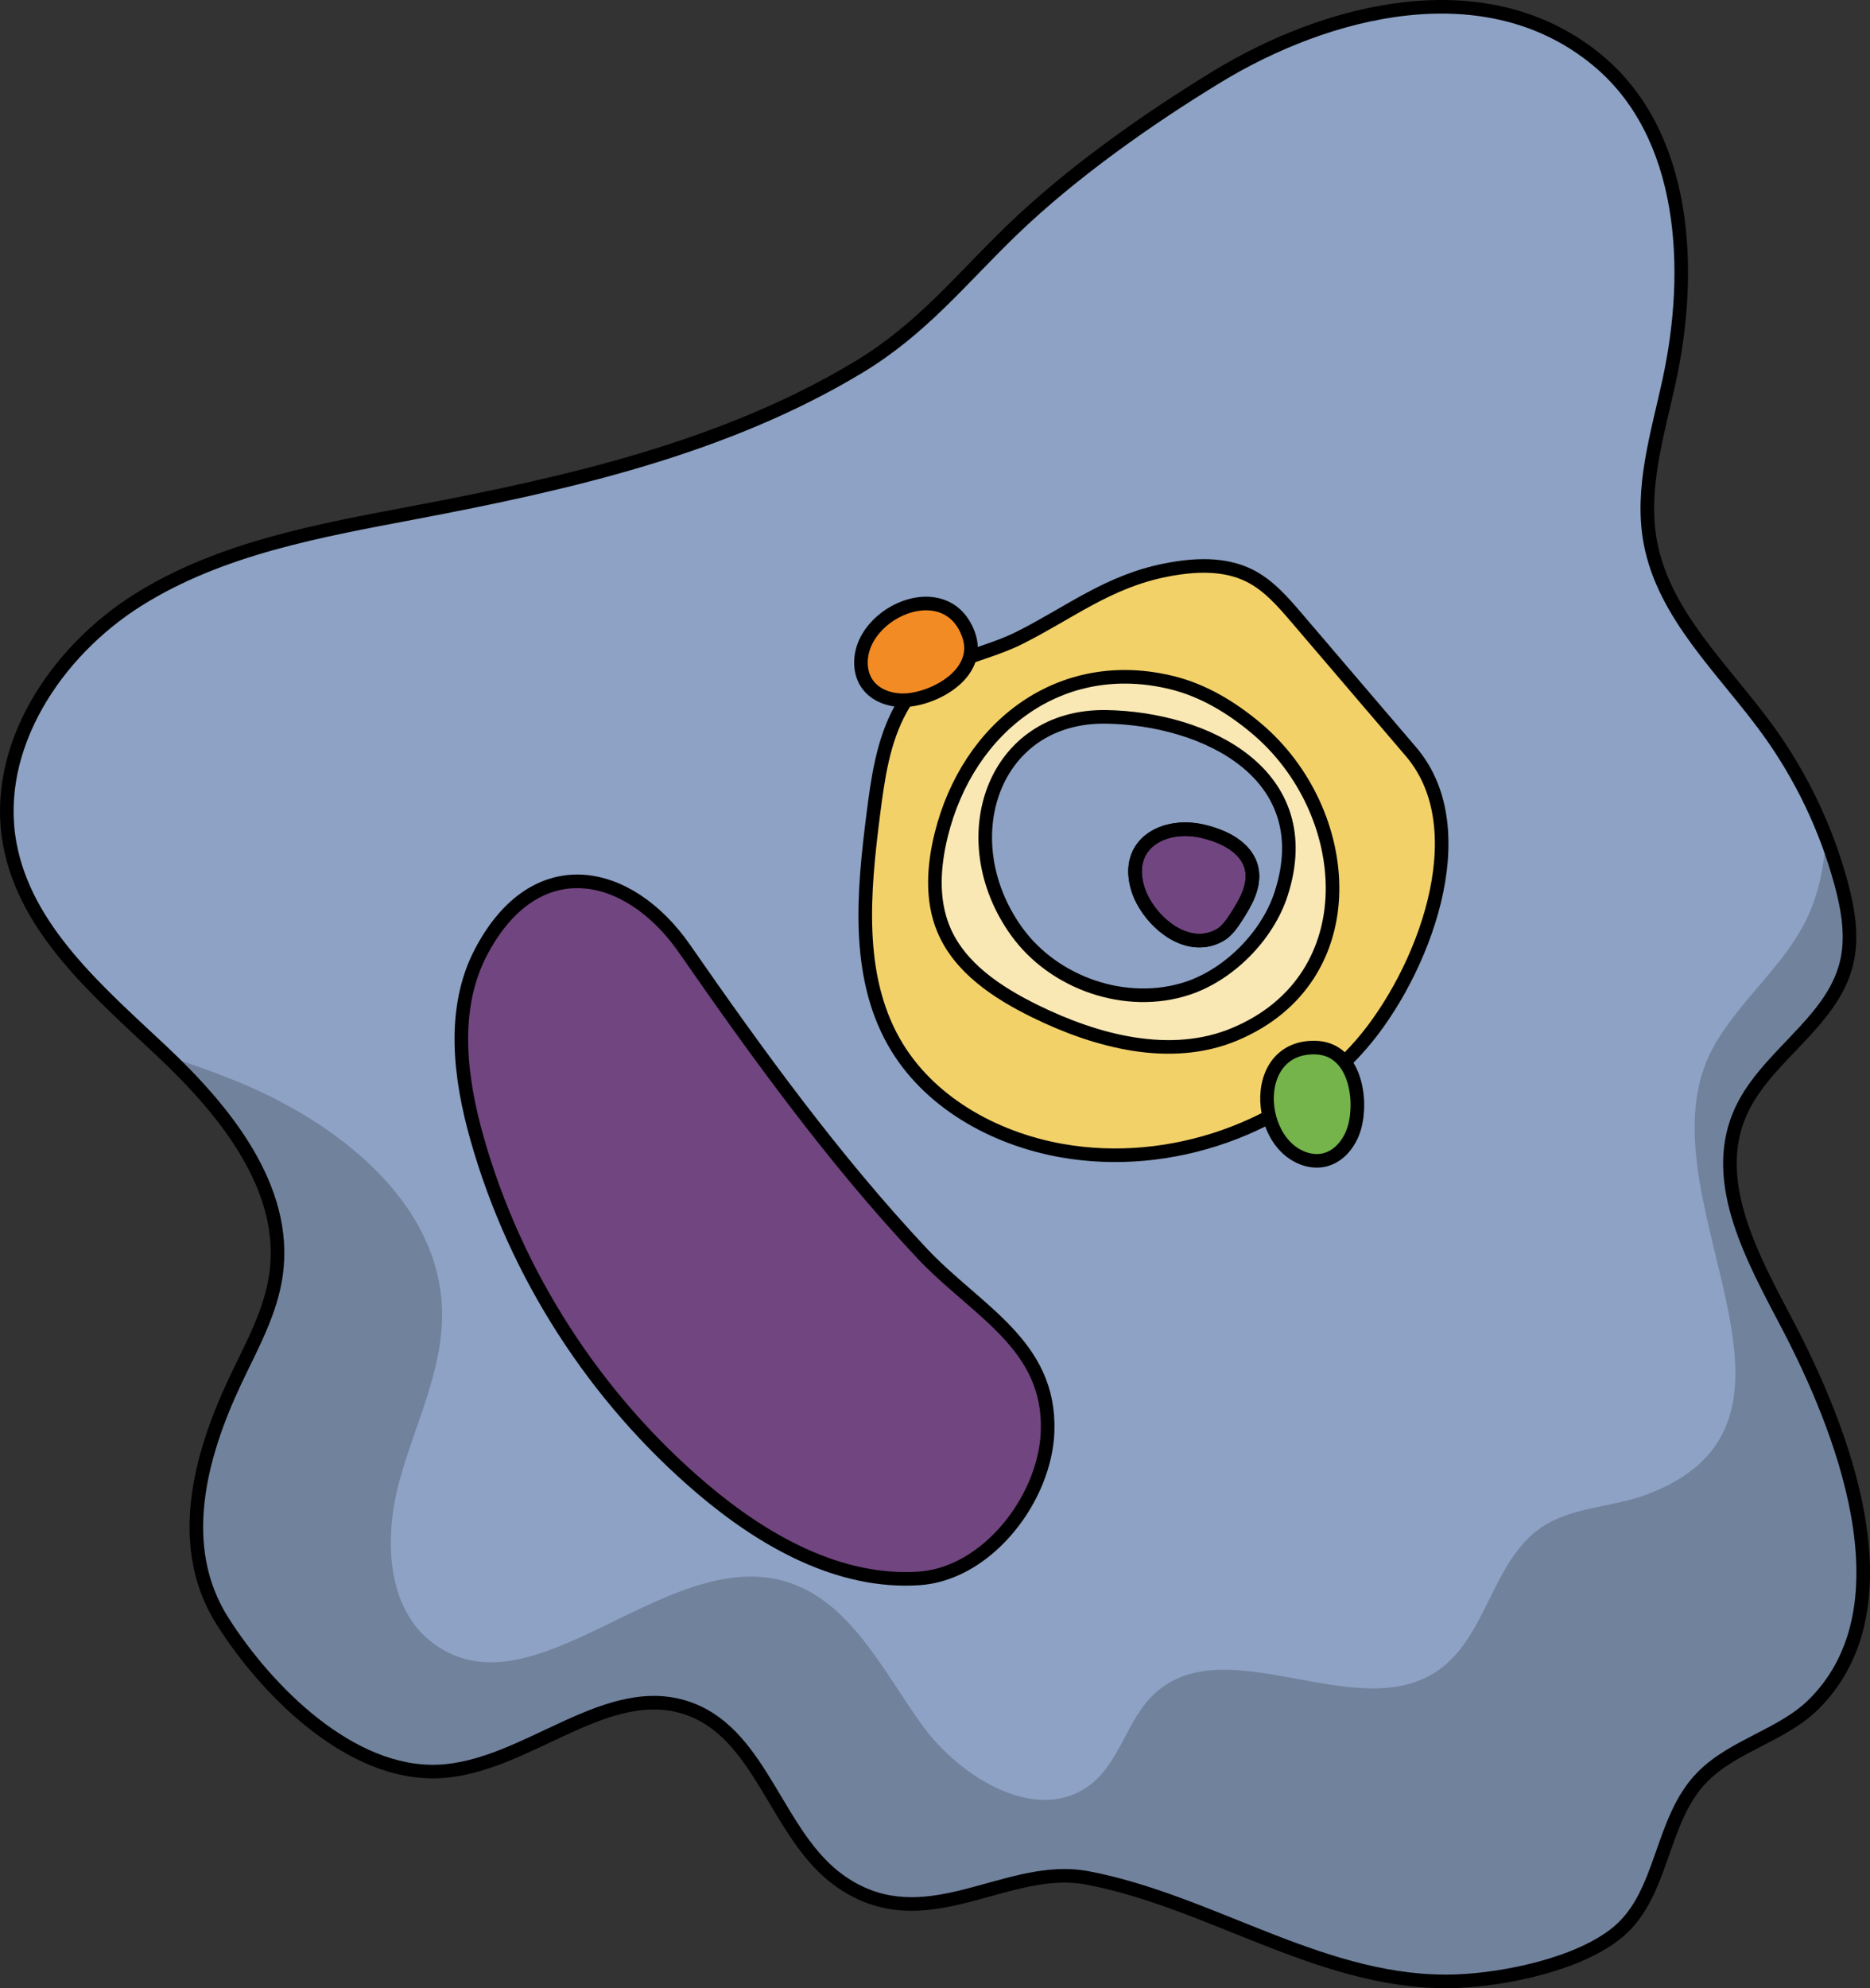
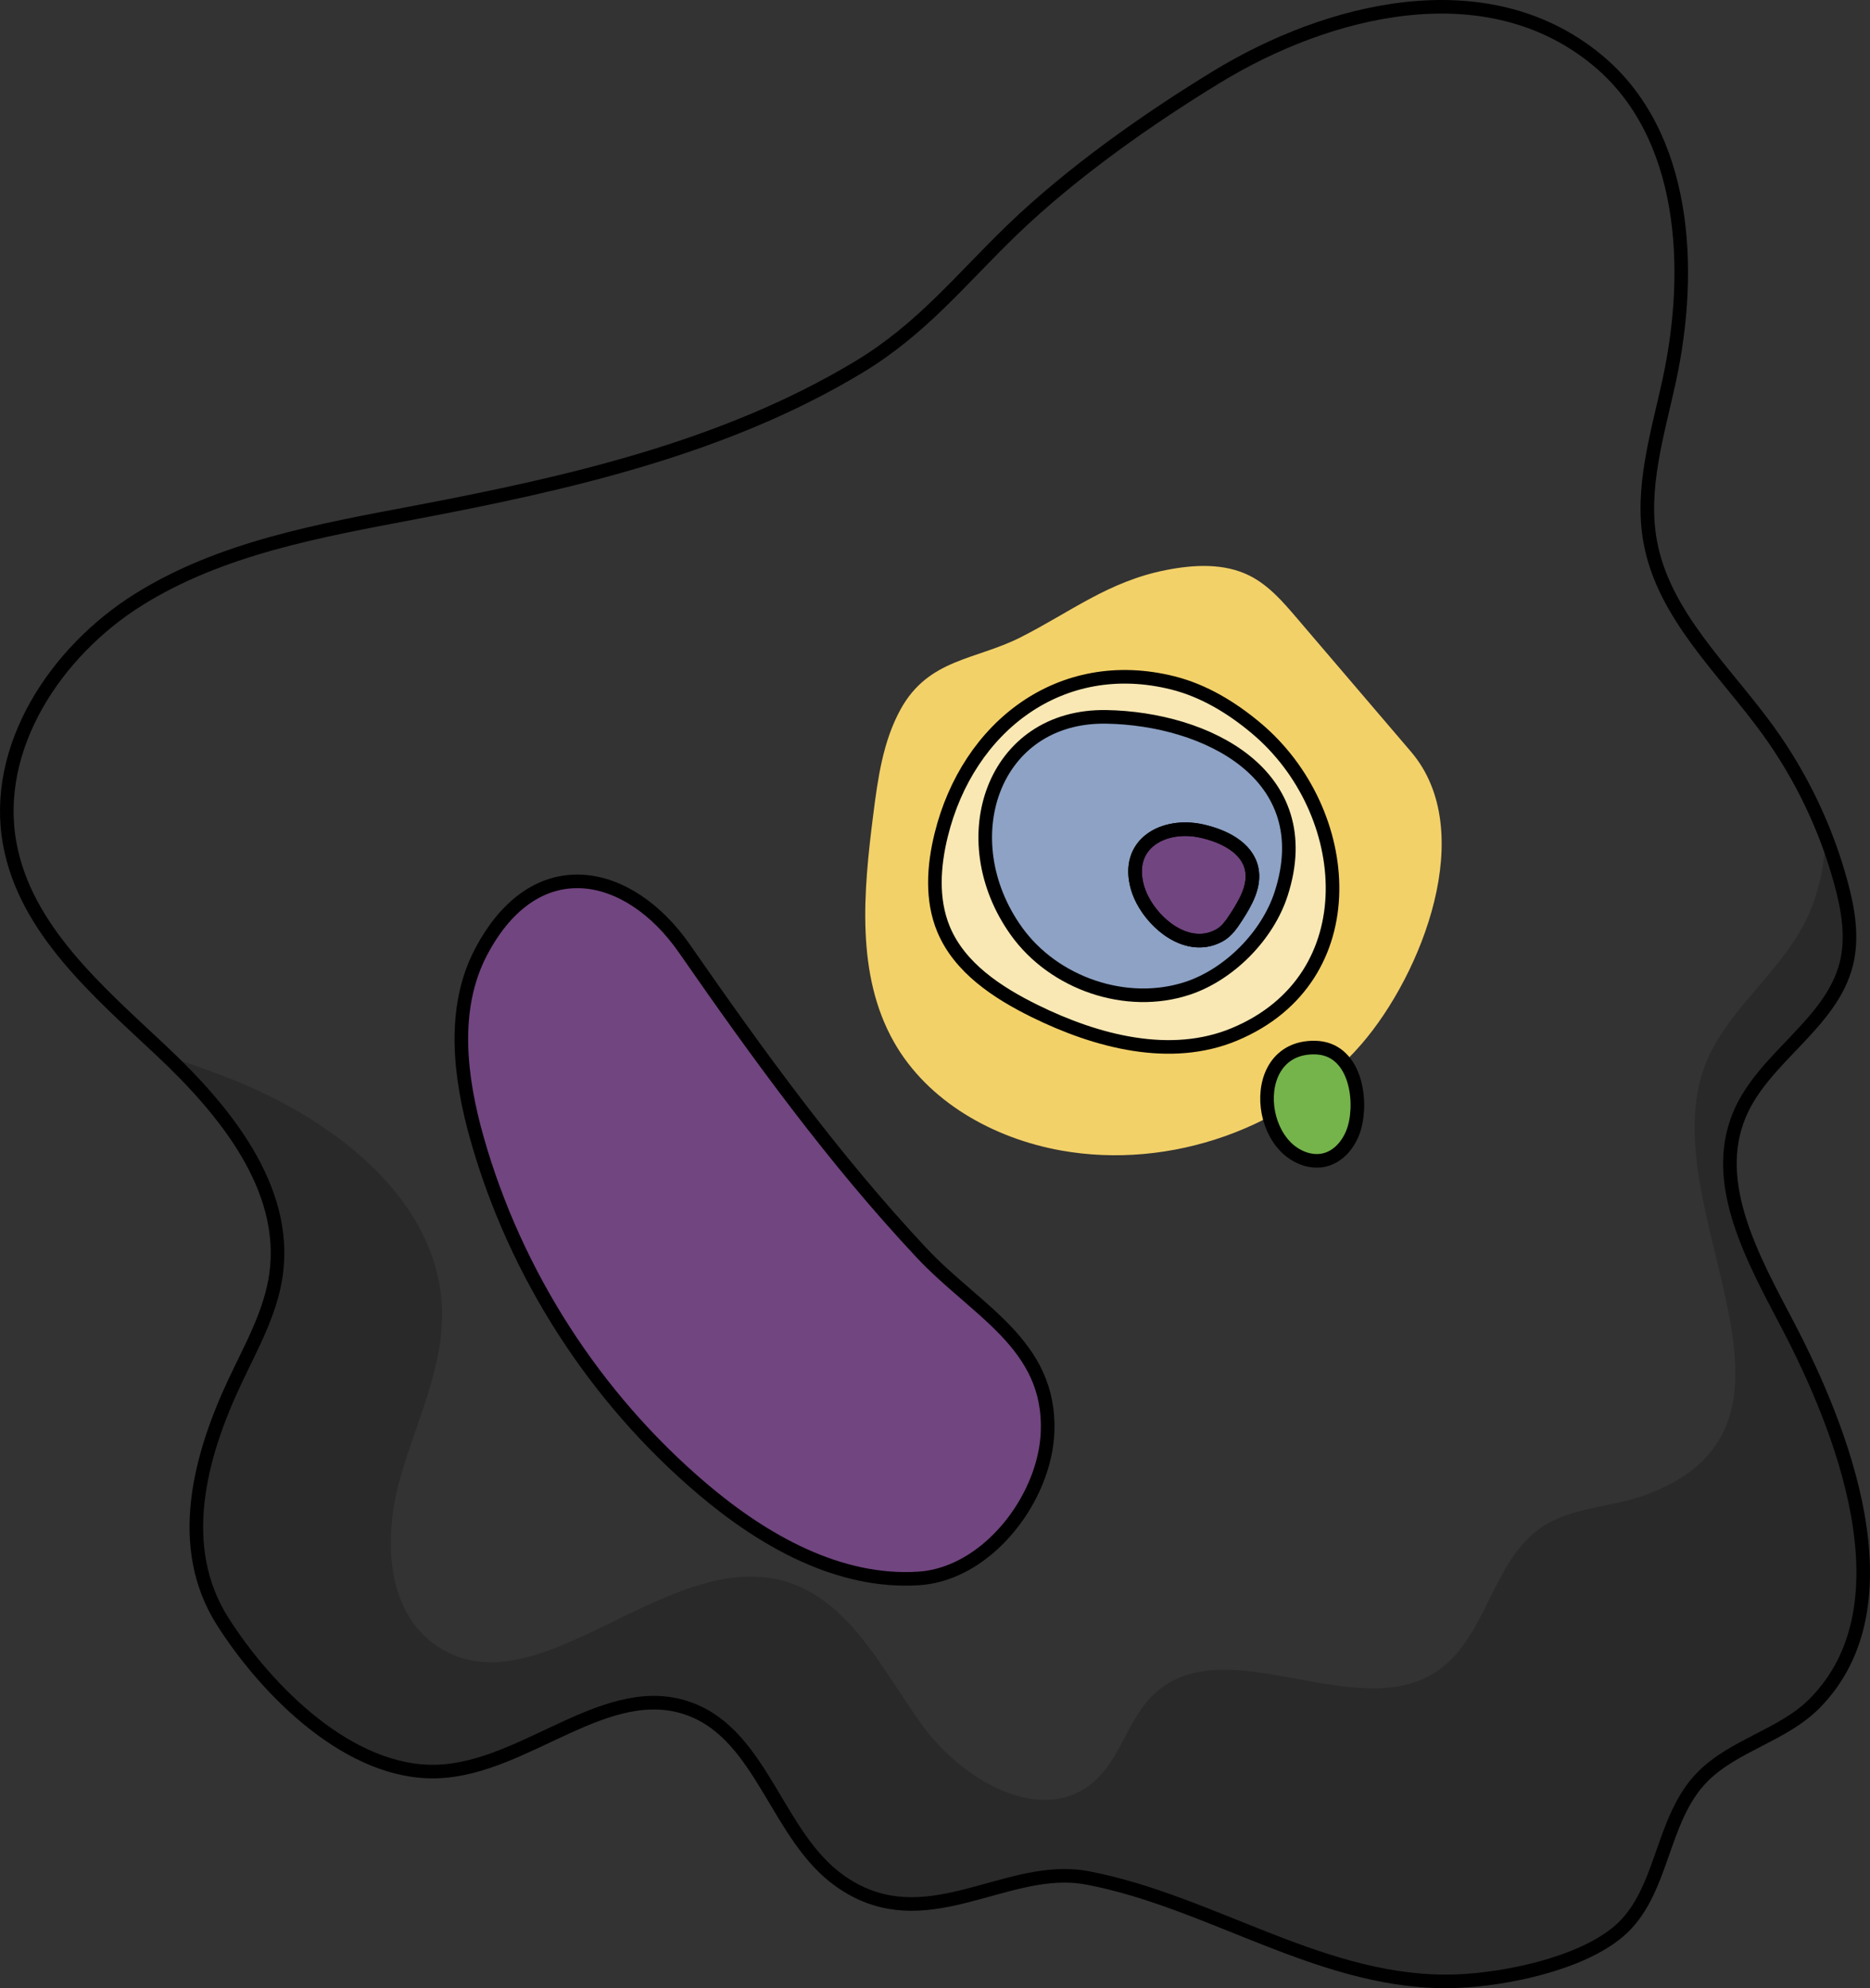
<svg xmlns="http://www.w3.org/2000/svg" version="1.1" id="Layer_1" x="0px" y="0px" width="137.565px" height="146.217px" viewBox="0 0 137.565 146.217" enable-background="new 0 0 137.565 146.217" xml:space="preserve">
  <rect x="0" y="0" width="137.565" height="146.217" fill="#333333" stroke="none" />
  <g>
    <g>
      <g>
-         <path id="changecolor_12_" fill="#8DA2C4" d="M78.288,137.953c-5.44,0.014-10.828,4.392-16.501,0.38     c-4.625-3.271-5.682-10.606-10.977-12.62c-6.1-2.32-12.063,4.312-18.585,4.568c-6.484,0.255-12.623-5.965-15.846-11.039     c-3.485-5.488-1.698-12.136,0.924-17.69c1.201-2.545,2.626-5.06,3.008-7.848c0.872-6.348-3.77-12.043-8.441-16.429     S1.874,68.359,0.718,62.057c-1.295-7.06,3.361-14.125,9.441-17.94s13.357-5.098,20.409-6.437     c11.202-2.127,22.724-4.732,32.598-10.683c4.684-2.823,7.526-6.461,11.305-10.1c4.35-4.188,9.922-8.127,15.073-11.264     c8.069-4.914,19.774-8,27.979-1.193c6.533,5.419,7.067,15.314,5.259,23.606c-0.849,3.896-2.101,7.869-1.385,11.792     c0.988,5.417,5.428,9.403,8.659,13.862c2.451,3.382,4.282,7.212,5.376,11.243c0.524,1.931,0.878,3.981,0.397,5.923     c-1.106,4.466-6.135,6.908-7.888,11.161c-2.086,5.064,1.047,10.601,3.588,15.454c3.835,7.325,9.205,20.502,1.946,27.808     c-2.323,2.338-5.92,3.046-8.237,5.391c-3.121,3.159-2.829,8.574-6.203,11.398c-2.838,2.376-8.314,3.488-11.854,3.624     c-9.647,0.372-17.957-5.847-27.193-7.596C79.42,137.998,78.854,137.952,78.288,137.953z" />
        <path opacity="0.2" d="M119.035,142.077c3.374-2.824,3.082-8.24,6.203-11.398c2.317-2.345,5.914-3.053,8.237-5.391     c7.259-7.306,1.889-20.483-1.946-27.808c-2.541-4.853-5.674-10.389-3.588-15.454c1.752-4.254,6.782-6.696,7.888-11.161     c0.481-1.942,0.126-3.992-0.397-5.923c-0.313-1.155-0.694-2.291-1.125-3.407c-0.099,2.12-0.484,4.178-1.439,6.124     c-1.717,3.497-5.006,6.001-6.864,9.425c-5.758,10.611,9.822,27.271-4.832,32.819c-2.559,0.969-5.53,0.898-7.792,2.438     c-3.619,2.464-3.995,8.038-7.601,10.52c-5.974,4.112-15.64-3.241-20.901,1.75c-1.925,1.826-2.467,4.806-4.504,6.505     c-3.84,3.204-9.688-0.26-12.599-4.326c-2.911-4.066-5.357-9.234-10.185-10.537c-8.775-2.369-18.324,9.994-25.67,4.64     c-3.493-2.546-3.684-7.735-2.557-11.907s3.233-8.191,3.156-12.512c-0.147-8.161-7.889-14.095-15.477-17.102     c-1.569-0.622-3.176-1.182-4.792-1.728c4.538,4.336,8.906,9.889,8.059,16.063c-0.383,2.788-1.807,5.303-3.008,7.848     c-2.622,5.554-4.409,12.202-0.924,17.69c3.222,5.074,9.362,11.294,15.846,11.039c6.521-0.257,12.484-6.888,18.584-4.568     c5.295,2.014,6.352,9.349,10.977,12.62c5.673,4.012,11.062-0.366,16.501-0.38c0.566-0.001,1.133,0.044,1.7,0.152     c9.236,1.749,17.545,7.968,27.193,7.596C110.721,145.565,116.197,144.453,119.035,142.077z" />
        <path fill="none" stroke="#000000" stroke-miterlimit="10" d="M78.288,137.953c-5.44,0.014-10.828,4.392-16.501,0.38     c-4.625-3.271-5.682-10.606-10.977-12.62c-6.1-2.32-12.063,4.312-18.585,4.568c-6.484,0.255-12.623-5.965-15.846-11.039     c-3.485-5.488-1.698-12.136,0.924-17.69c1.201-2.545,2.626-5.06,3.008-7.848c0.872-6.348-3.77-12.043-8.441-16.429     S1.874,68.359,0.718,62.057c-1.295-7.06,3.361-14.125,9.441-17.94s13.357-5.098,20.409-6.437     c11.202-2.127,22.724-4.732,32.598-10.683c4.684-2.823,7.526-6.461,11.305-10.1c4.35-4.188,9.922-8.127,15.073-11.264     c8.069-4.914,19.774-8,27.979-1.193c6.533,5.419,7.067,15.314,5.259,23.606c-0.849,3.896-2.101,7.869-1.385,11.792     c0.988,5.417,5.428,9.403,8.659,13.862c2.451,3.382,4.282,7.212,5.376,11.243c0.524,1.931,0.878,3.981,0.397,5.923     c-1.106,4.466-6.135,6.908-7.888,11.161c-2.086,5.064,1.047,10.601,3.588,15.454c3.835,7.325,9.205,20.502,1.946,27.808     c-2.323,2.338-5.92,3.046-8.237,5.391c-3.121,3.159-2.829,8.574-6.203,11.398c-2.838,2.376-8.314,3.488-11.854,3.624     c-9.647,0.372-17.957-5.847-27.193-7.596C79.42,137.998,78.854,137.952,78.288,137.953z" />
      </g>
      <path fill="#F3D169" d="M66.252,52.166c-1.298,2.355-1.675,5.092-2.014,7.759c-0.718,5.651-1.285,11.755,1.526,16.71    c2.488,4.385,7.318,7.083,12.28,7.974c8.056,1.447,16.775-1.641,22.125-7.836c4.432-5.133,8.603-15.668,3.631-21.488    c-2.801-3.278-5.602-6.557-8.404-9.835c-1.015-1.187-2.068-2.406-3.463-3.108c-1.878-0.945-4.114-0.822-6.177-0.414    c-4.226,0.835-7.013,3.092-10.701,4.954C71.753,48.55,68.308,48.436,66.252,52.166z" />
-       <path fill="none" stroke="#000000" stroke-miterlimit="10" d="M66.252,52.166c-1.298,2.355-1.675,5.092-2.014,7.759    c-0.718,5.651-1.285,11.755,1.526,16.71c2.488,4.385,7.318,7.083,12.28,7.974c8.056,1.447,16.775-1.641,22.125-7.836    c4.432-5.133,8.603-15.668,3.631-21.488c-2.801-3.278-5.602-6.557-8.404-9.835c-1.015-1.187-2.068-2.406-3.463-3.108    c-1.878-0.945-4.114-0.822-6.177-0.414c-4.226,0.835-7.013,3.092-10.701,4.954C71.753,48.55,68.308,48.436,66.252,52.166z" />
      <path opacity="0.5" fill="#FFFFFF" d="M69.24,61.398c-0.564,2.284-0.732,4.763,0.17,6.936c1.178,2.836,3.948,4.662,6.702,6.019    c4.569,2.25,10.011,3.677,14.709,1.712c9.852-4.121,8.828-16.438,1.593-22.51c-1.799-1.51-3.86-2.763-6.139-3.333    C78.039,48.161,71.206,53.435,69.24,61.398z" />
      <path fill="none" stroke="#000000" stroke-miterlimit="10" d="M69.24,61.398c-0.564,2.284-0.732,4.763,0.17,6.936    c1.178,2.836,3.948,4.662,6.702,6.019c4.569,2.25,10.011,3.677,14.709,1.712c9.852-4.121,8.828-16.438,1.593-22.51    c-1.799-1.51-3.86-2.763-6.139-3.333C78.039,48.161,71.206,53.435,69.24,61.398z" />
      <path fill="#8DA2C4" d="M74.762,68.468c2.755,3.86,8.103,5.703,12.606,4.213c3.061-1.013,5.876-3.85,6.878-6.948    c2.841-8.785-5.528-12.883-12.85-13.012C73.029,52.574,69.942,61.716,74.762,68.468z" />
      <path fill="none" stroke="#000000" stroke-miterlimit="10" d="M74.762,68.468c2.755,3.86,8.103,5.703,12.606,4.213    c3.061-1.013,5.876-3.85,6.878-6.948c2.841-8.785-5.528-12.883-12.85-13.012C73.029,52.574,69.942,61.716,74.762,68.468z" />
-       <path fill="#F38B24" stroke="#000000" stroke-miterlimit="10" d="M65.883,44.979c-0.953,0.509-1.774,1.309-2.217,2.267    c-0.454,0.983-0.479,2.217,0.159,3.093c0.66,0.906,1.887,1.25,3.003,1.14c2.194-0.216,5.424-2.092,4.411-4.838    C70.308,44.117,67.823,43.943,65.883,44.979z" />
      <path fill="#75B34B" stroke="#000000" stroke-miterlimit="10" d="M93.245,81.431c0.129,1.072,0.577,2.128,1.309,2.888    c0.751,0.78,1.893,1.25,2.94,0.973c1.083-0.286,1.849-1.306,2.151-2.385c0.594-2.123,0.017-5.813-2.909-5.865    C94.046,76.995,92.983,79.247,93.245,81.431z" />
      <path fill="#714580" stroke="#000000" stroke-miterlimit="10" d="M84.234,66.52c1.114,1.835,3.404,3.413,5.475,2.27    c0.542-0.299,0.903-0.836,1.24-1.355c0.693-1.07,1.397-2.299,1.127-3.545c-0.345-1.594-2.102-2.428-3.695-2.777    c-2.773-0.606-5.643,0.924-4.697,4.186C83.801,65.7,83.989,66.116,84.234,66.52z" />
      <path fill="none" stroke="#000000" stroke-miterlimit="10" d="M84.234,66.52c1.114,1.835,3.404,3.413,5.475,2.27    c0.542-0.299,0.903-0.836,1.24-1.355c0.693-1.07,1.397-2.299,1.127-3.545c-0.345-1.594-2.102-2.428-3.695-2.777    c-2.773-0.606-5.643,0.924-4.697,4.186C83.801,65.7,83.989,66.116,84.234,66.52z" />
    </g>
    <g>
      <path fill="#714580" d="M76.258,108.906c0.479-1.187,0.763-2.421,0.807-3.617c0.234-6.429-5.254-8.866-9.266-13.145    c-6.479-6.911-12.053-14.609-17.448-22.377c-4.094-5.894-10.97-7.361-14.968,0.253c-2.184,4.159-1.565,9.226-0.28,13.745    c2.83,9.957,8.674,19.035,16.566,25.733c4.494,3.814,10.052,6.973,15.933,6.584C71.413,115.83,74.771,112.594,76.258,108.906z" />
      <path fill="none" stroke="#000000" stroke-miterlimit="10" d="M76.258,108.906c0.479-1.187,0.763-2.421,0.807-3.617    c0.234-6.429-5.254-8.866-9.266-13.145c-6.479-6.911-12.053-14.609-17.448-22.377c-4.094-5.894-10.97-7.361-14.968,0.253    c-2.184,4.159-1.565,9.226-0.28,13.745c2.83,9.957,8.674,19.035,16.566,25.733c4.494,3.814,10.052,6.973,15.933,6.584    C71.413,115.83,74.771,112.594,76.258,108.906z" />
    </g>
  </g>
</svg>